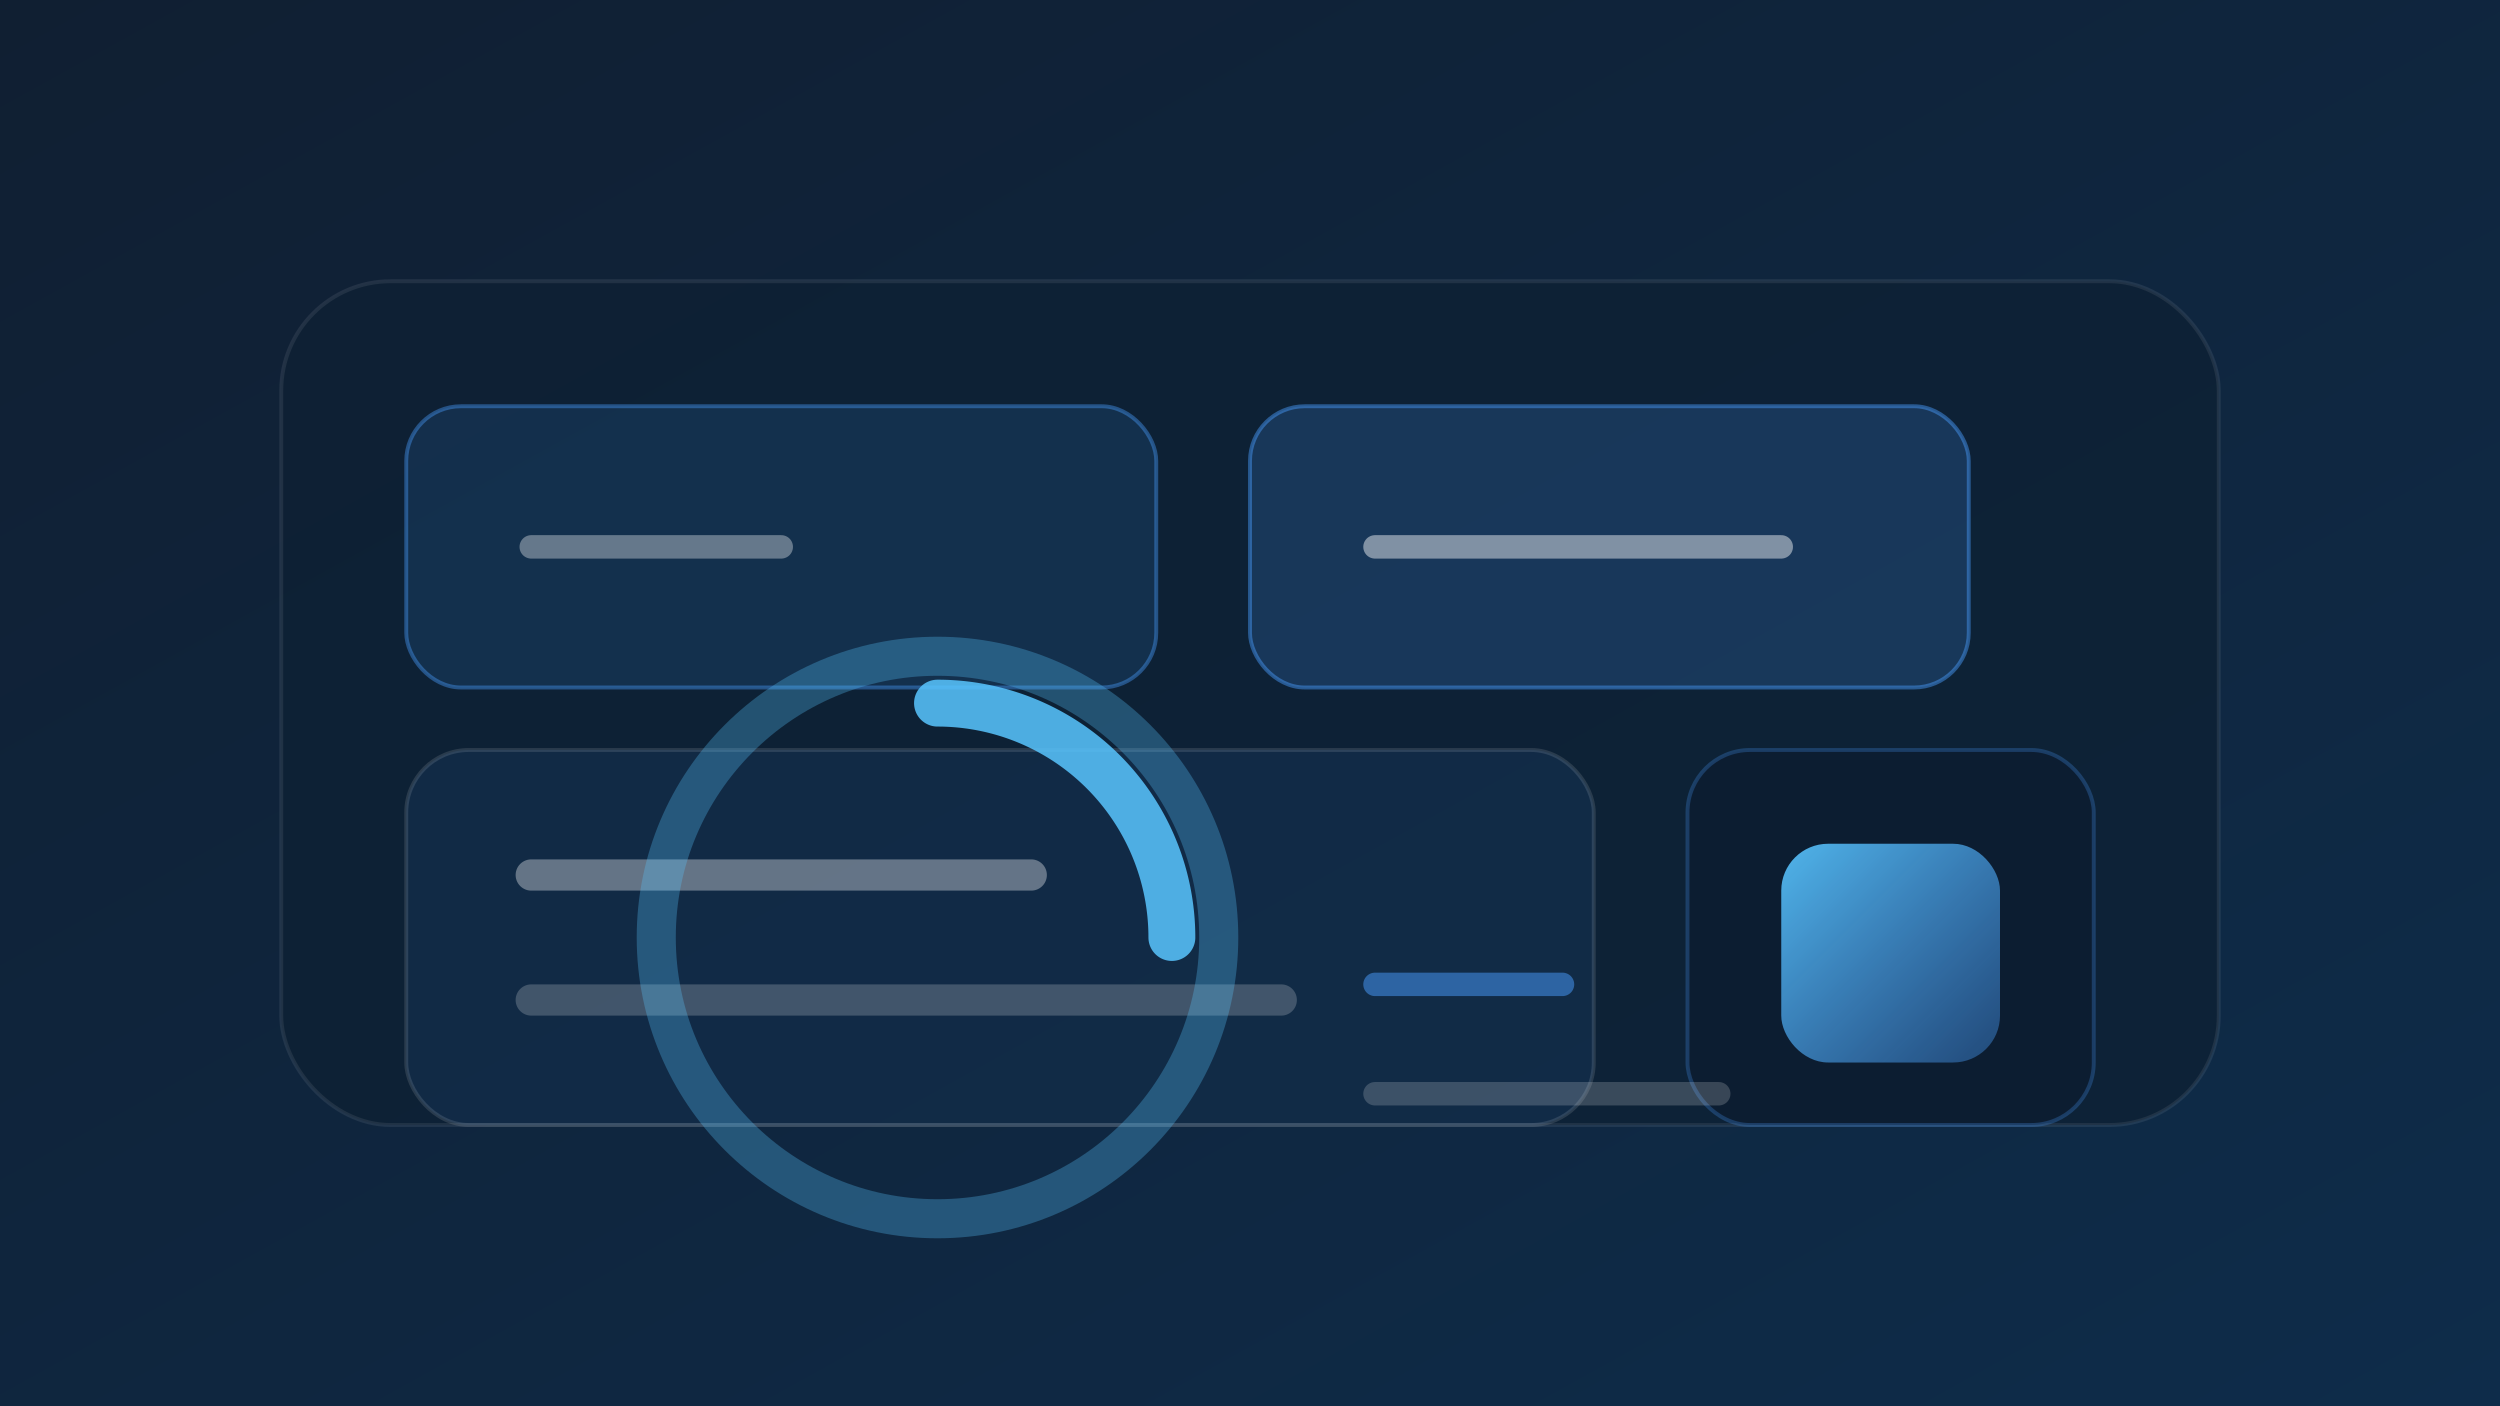
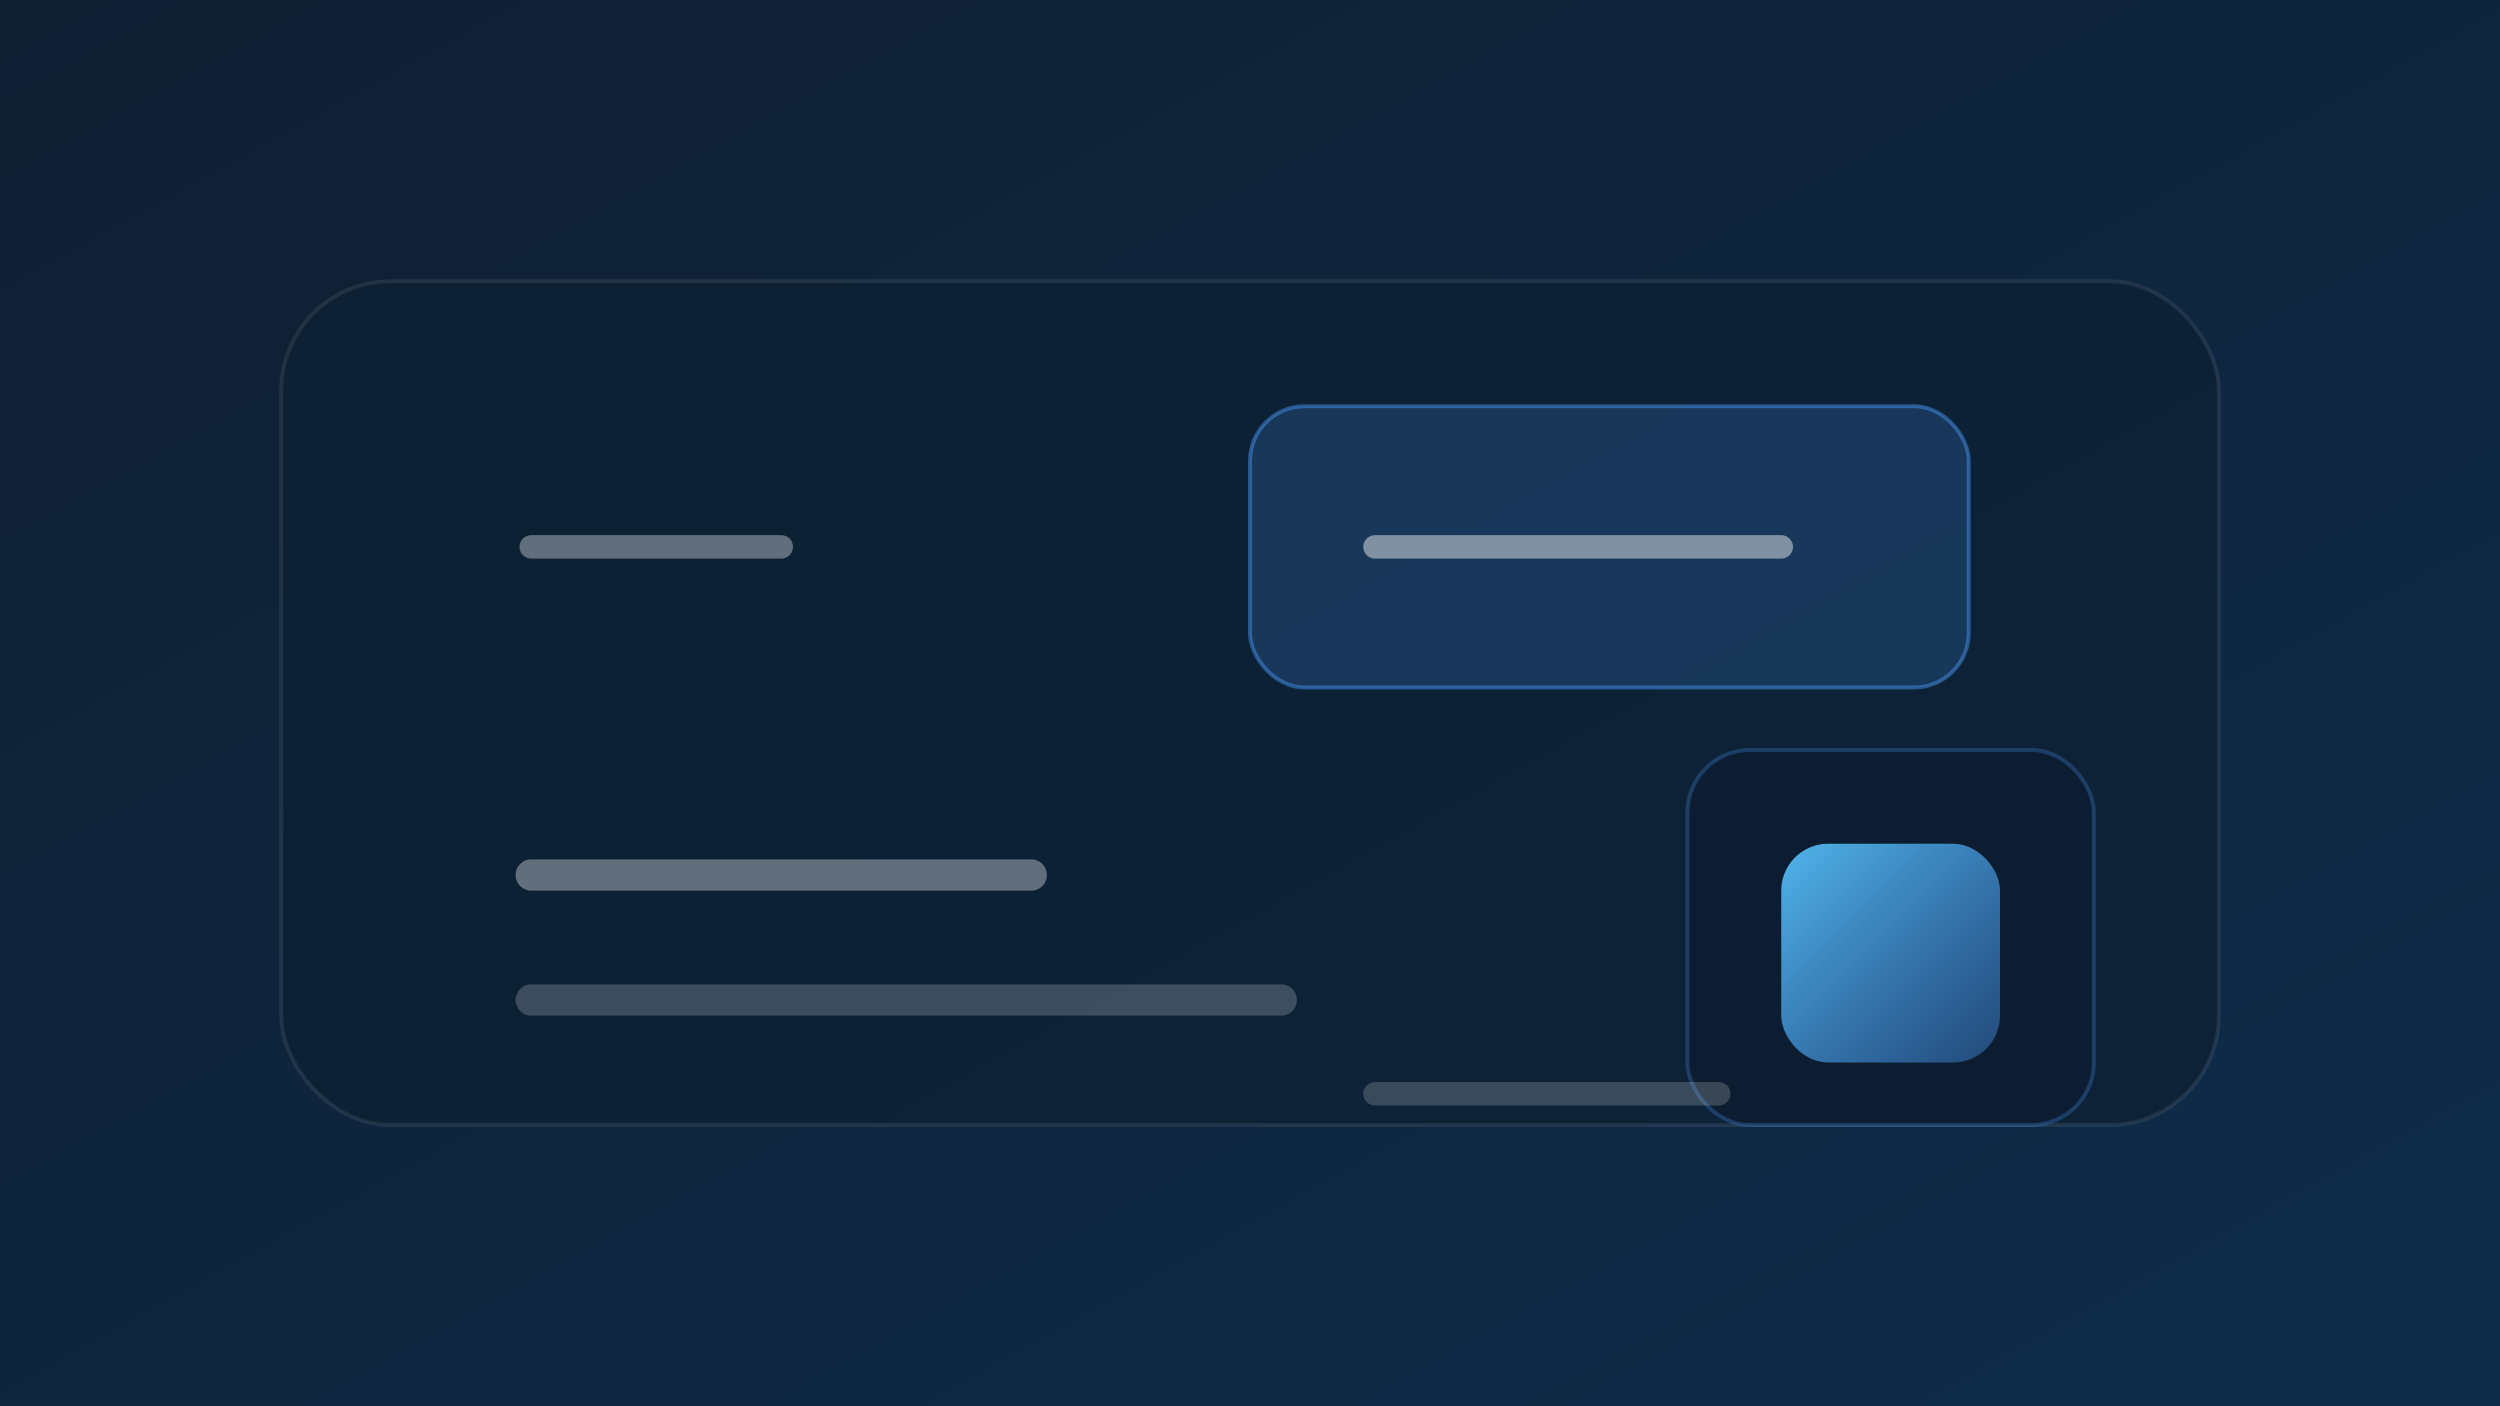
<svg xmlns="http://www.w3.org/2000/svg" width="640" height="360" viewBox="0 0 640 360" role="img" aria-labelledby="title desc">
  <rect x="0" y="0" width="640" height="360" fill="#808080" stroke="none" />
  <title id="title">Risk posture analytics concept</title>
  <desc id="desc">Stylized analytics tiles showcasing executive dashboards and data flows.</desc>
  <defs>
    <linearGradient id="risk-bg" x1="0" y1="0" x2="1" y2="1">
      <stop offset="0" stop-color="#101F32" />
      <stop offset="1" stop-color="#0E2C4A" />
    </linearGradient>
    <linearGradient id="risk-accent" x1="0" y1="0" x2="1" y2="1">
      <stop offset="0" stop-color="#58C6FF" stop-opacity="0.9" />
      <stop offset="1" stop-color="#4A9EFF" stop-opacity="0.35" />
    </linearGradient>
  </defs>
  <rect width="640" height="360" fill="url(#risk-bg)" />
  <g transform="translate(72 72)">
    <rect width="496" height="216" rx="28" fill="rgba(14, 32, 52, 0.78)" stroke="rgba(255, 255, 255, 0.08)" />
-     <rect x="32" y="32" width="192" height="72" rx="14" fill="rgba(74, 158, 255, 0.12)" stroke="rgba(74, 158, 255, 0.4)" />
-     <rect x="32" y="120" width="304" height="96" rx="16" fill="rgba(74, 158, 255, 0.08)" stroke="rgba(255, 255, 255, 0.12)" />
    <rect x="248" y="32" width="184" height="72" rx="14" fill="rgba(74, 158, 255, 0.18)" stroke="rgba(74, 158, 255, 0.45)" />
    <rect x="360" y="120" width="104" height="96" rx="16" fill="rgba(12, 28, 48, 0.8)" stroke="rgba(74, 158, 255, 0.25)" />
    <path d="M64 68 h64" stroke="rgba(255,255,255,0.35)" stroke-width="6" stroke-linecap="round" />
    <path d="M280 68 h104" stroke="rgba(255,255,255,0.45)" stroke-width="6" stroke-linecap="round" />
    <path d="M64 152 h128" stroke="rgba(255,255,255,0.35)" stroke-width="8" stroke-linecap="round" />
    <path d="M64 184 h192" stroke="rgba(255,255,255,0.2)" stroke-width="8" stroke-linecap="round" />
-     <path d="M280 180 h48" stroke="rgba(74,158,255,0.5)" stroke-width="6" stroke-linecap="round" />
    <path d="M280 208 h88" stroke="rgba(255,255,255,0.18)" stroke-width="6" stroke-linecap="round" />
    <rect x="384" y="144" width="56" height="56" rx="12" fill="url(#risk-accent)" />
-     <circle cx="168" cy="168" r="72" fill="none" stroke="rgba(88, 198, 255, 0.3)" stroke-width="10" />
-     <path d="M168 108 A60 60 0 0 1 228 168" fill="none" stroke="rgba(88, 198, 255, 0.85)" stroke-width="12" stroke-linecap="round" />
  </g>
</svg>